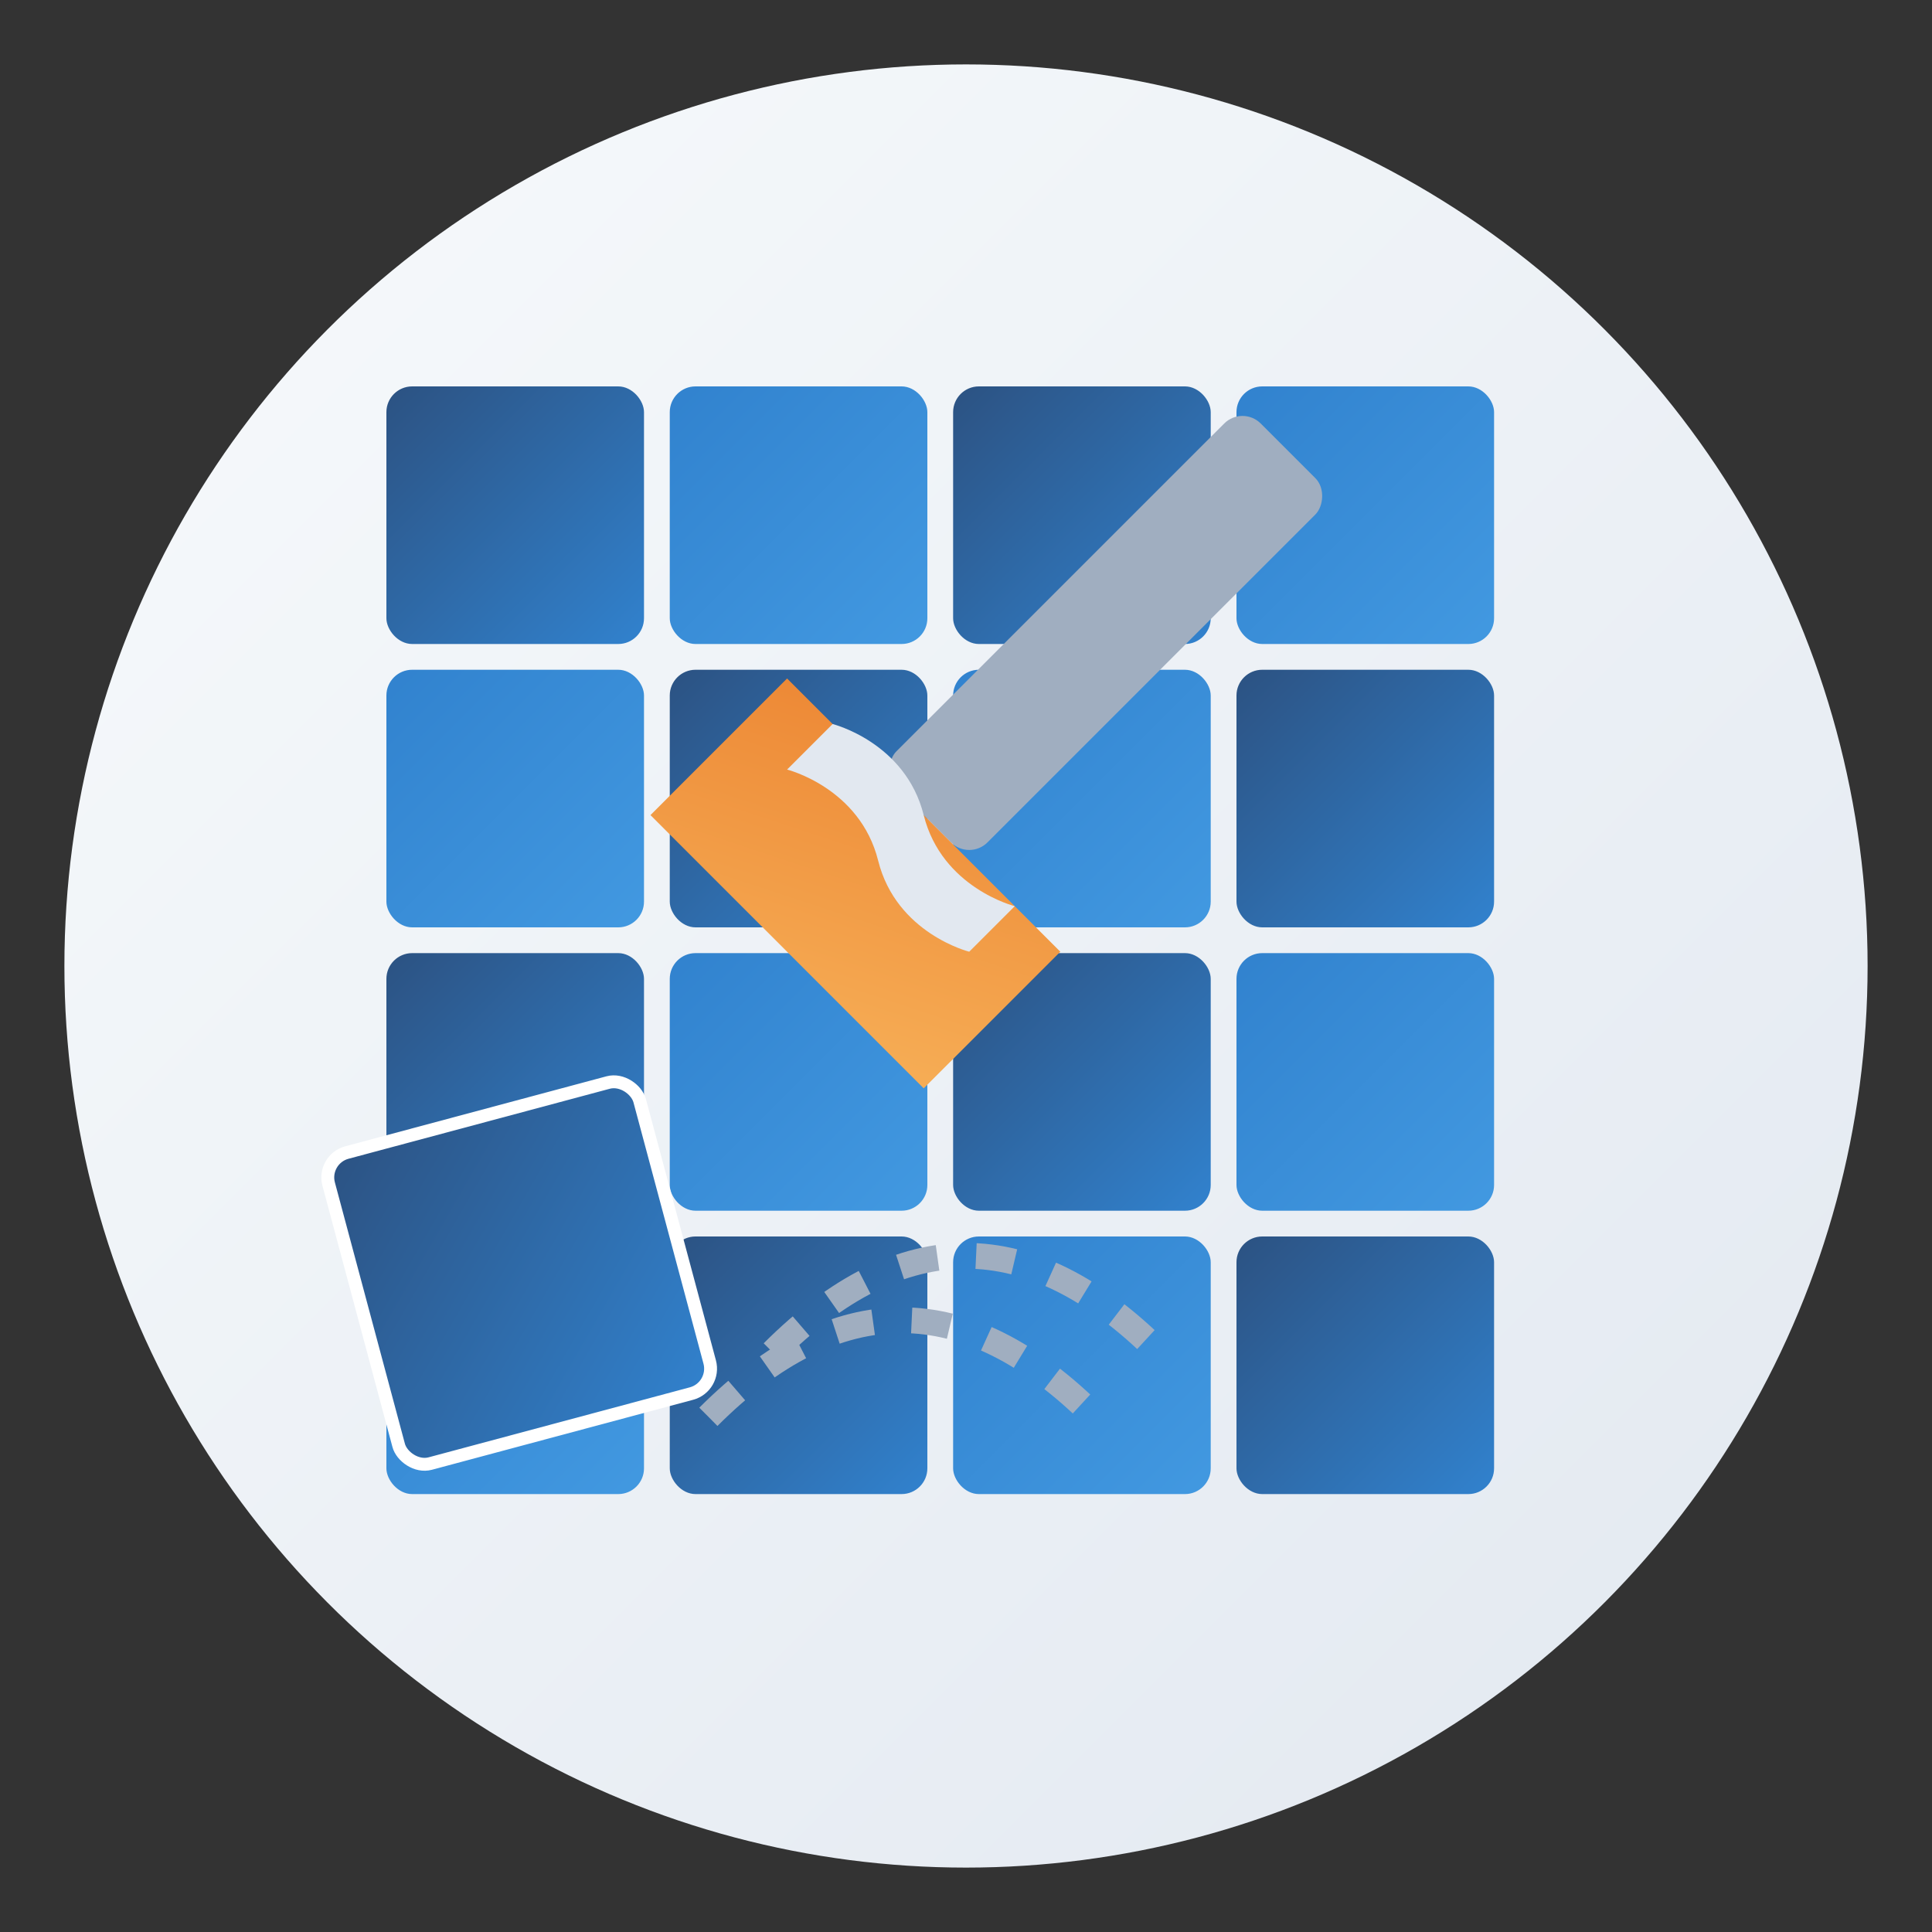
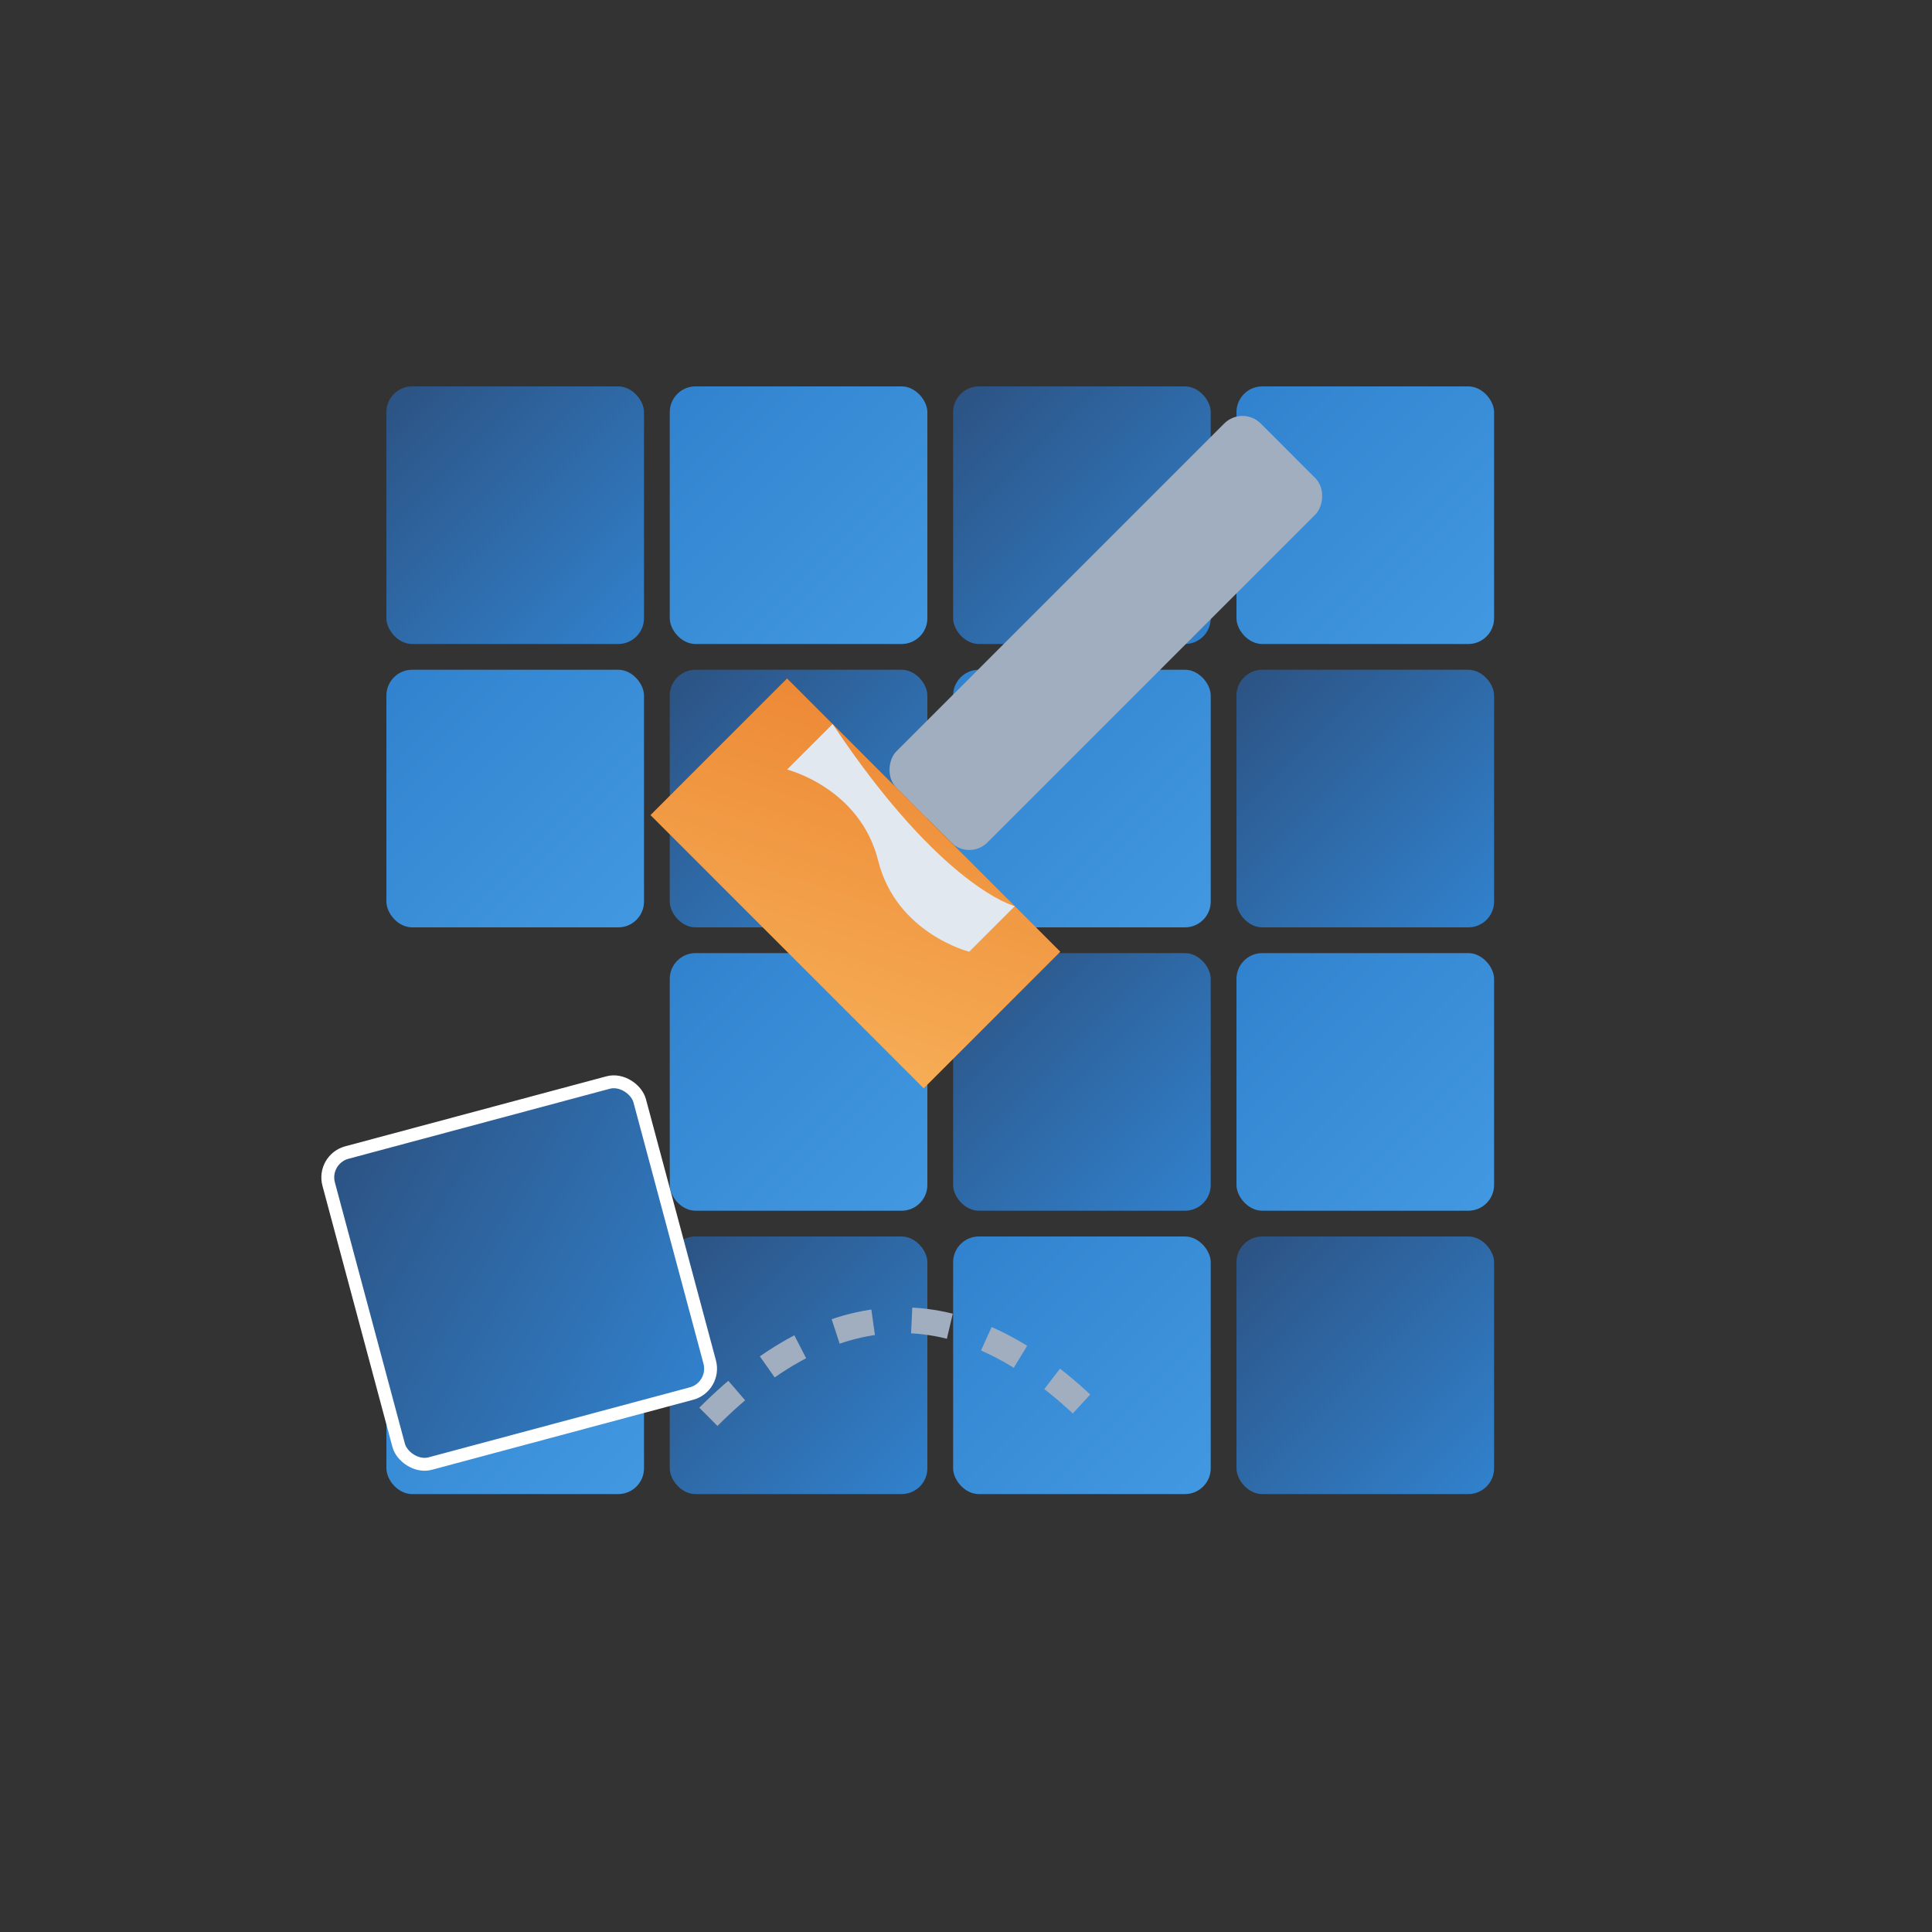
<svg xmlns="http://www.w3.org/2000/svg" width="150" height="150" viewBox="0 0 150 150">
  <rect x="0" y="0" width="150" height="150" fill="#333333" stroke="none" />
  <defs>
    <linearGradient id="bgGradient" x1="0%" y1="0%" x2="100%" y2="100%">
      <stop offset="0%" stop-color="#f7fafc" />
      <stop offset="100%" stop-color="#e2e8f0" />
    </linearGradient>
    <linearGradient id="tileGradient1" x1="0%" y1="0%" x2="100%" y2="100%">
      <stop offset="0%" stop-color="#2c5282" />
      <stop offset="100%" stop-color="#3182ce" />
    </linearGradient>
    <linearGradient id="tileGradient2" x1="0%" y1="0%" x2="100%" y2="100%">
      <stop offset="0%" stop-color="#3182ce" />
      <stop offset="100%" stop-color="#4299e1" />
    </linearGradient>
    <linearGradient id="toolGradient" x1="0%" y1="0%" x2="100%" y2="100%">
      <stop offset="0%" stop-color="#ed8936" />
      <stop offset="100%" stop-color="#f6ad55" />
    </linearGradient>
  </defs>
-   <circle cx="75" cy="75" r="70" fill="url(#bgGradient)" />
  <g transform="translate(30, 30)">
    <rect x="0" y="0" width="20" height="20" fill="url(#tileGradient1)" rx="2" />
    <rect x="22" y="0" width="20" height="20" fill="url(#tileGradient2)" rx="2" />
    <rect x="44" y="0" width="20" height="20" fill="url(#tileGradient1)" rx="2" />
    <rect x="66" y="0" width="20" height="20" fill="url(#tileGradient2)" rx="2" />
    <rect x="0" y="22" width="20" height="20" fill="url(#tileGradient2)" rx="2" />
    <rect x="22" y="22" width="20" height="20" fill="url(#tileGradient1)" rx="2" />
    <rect x="44" y="22" width="20" height="20" fill="url(#tileGradient2)" rx="2" />
    <rect x="66" y="22" width="20" height="20" fill="url(#tileGradient1)" rx="2" />
-     <rect x="0" y="44" width="20" height="20" fill="url(#tileGradient1)" rx="2" />
    <rect x="22" y="44" width="20" height="20" fill="url(#tileGradient2)" rx="2" />
    <rect x="44" y="44" width="20" height="20" fill="url(#tileGradient1)" rx="2" />
    <rect x="66" y="44" width="20" height="20" fill="url(#tileGradient2)" rx="2" />
    <rect x="0" y="66" width="20" height="20" fill="url(#tileGradient2)" rx="2" />
    <rect x="22" y="66" width="20" height="20" fill="url(#tileGradient1)" rx="2" />
    <rect x="44" y="66" width="20" height="20" fill="url(#tileGradient2)" rx="2" />
    <rect x="66" y="66" width="20" height="20" fill="url(#tileGradient1)" rx="2" />
  </g>
  <g transform="translate(100, 35) rotate(45)">
    <rect x="-5" y="0" width="10" height="40" fill="#a0aec0" rx="2" />
    <path d="M-15 40L15 40L15 55L-15 55Z" fill="url(#toolGradient)" />
-     <path d="M-10 40C-10 40 -5 37 0 40C5 43 10 40 10 40L10 45C10 45 5 48 0 45C-5 42 -10 45 -10 45Z" fill="#e2e8f0" />
+     <path d="M-10 40C5 43 10 40 10 40L10 45C10 45 5 48 0 45C-5 42 -10 45 -10 45Z" fill="#e2e8f0" />
  </g>
  <g transform="translate(25, 90) rotate(-15)">
    <rect x="0" y="0" width="25" height="25" fill="url(#tileGradient1)" rx="2" stroke="white" stroke-width="1" />
  </g>
-   <path d="M60 105C70 95 80 95 90 105" stroke="#a0aec0" stroke-width="2" fill="none" stroke-dasharray="3,3" />
  <path d="M55 110C65 100 75 100 85 110" stroke="#a0aec0" stroke-width="2" fill="none" stroke-dasharray="3,3" />
</svg>